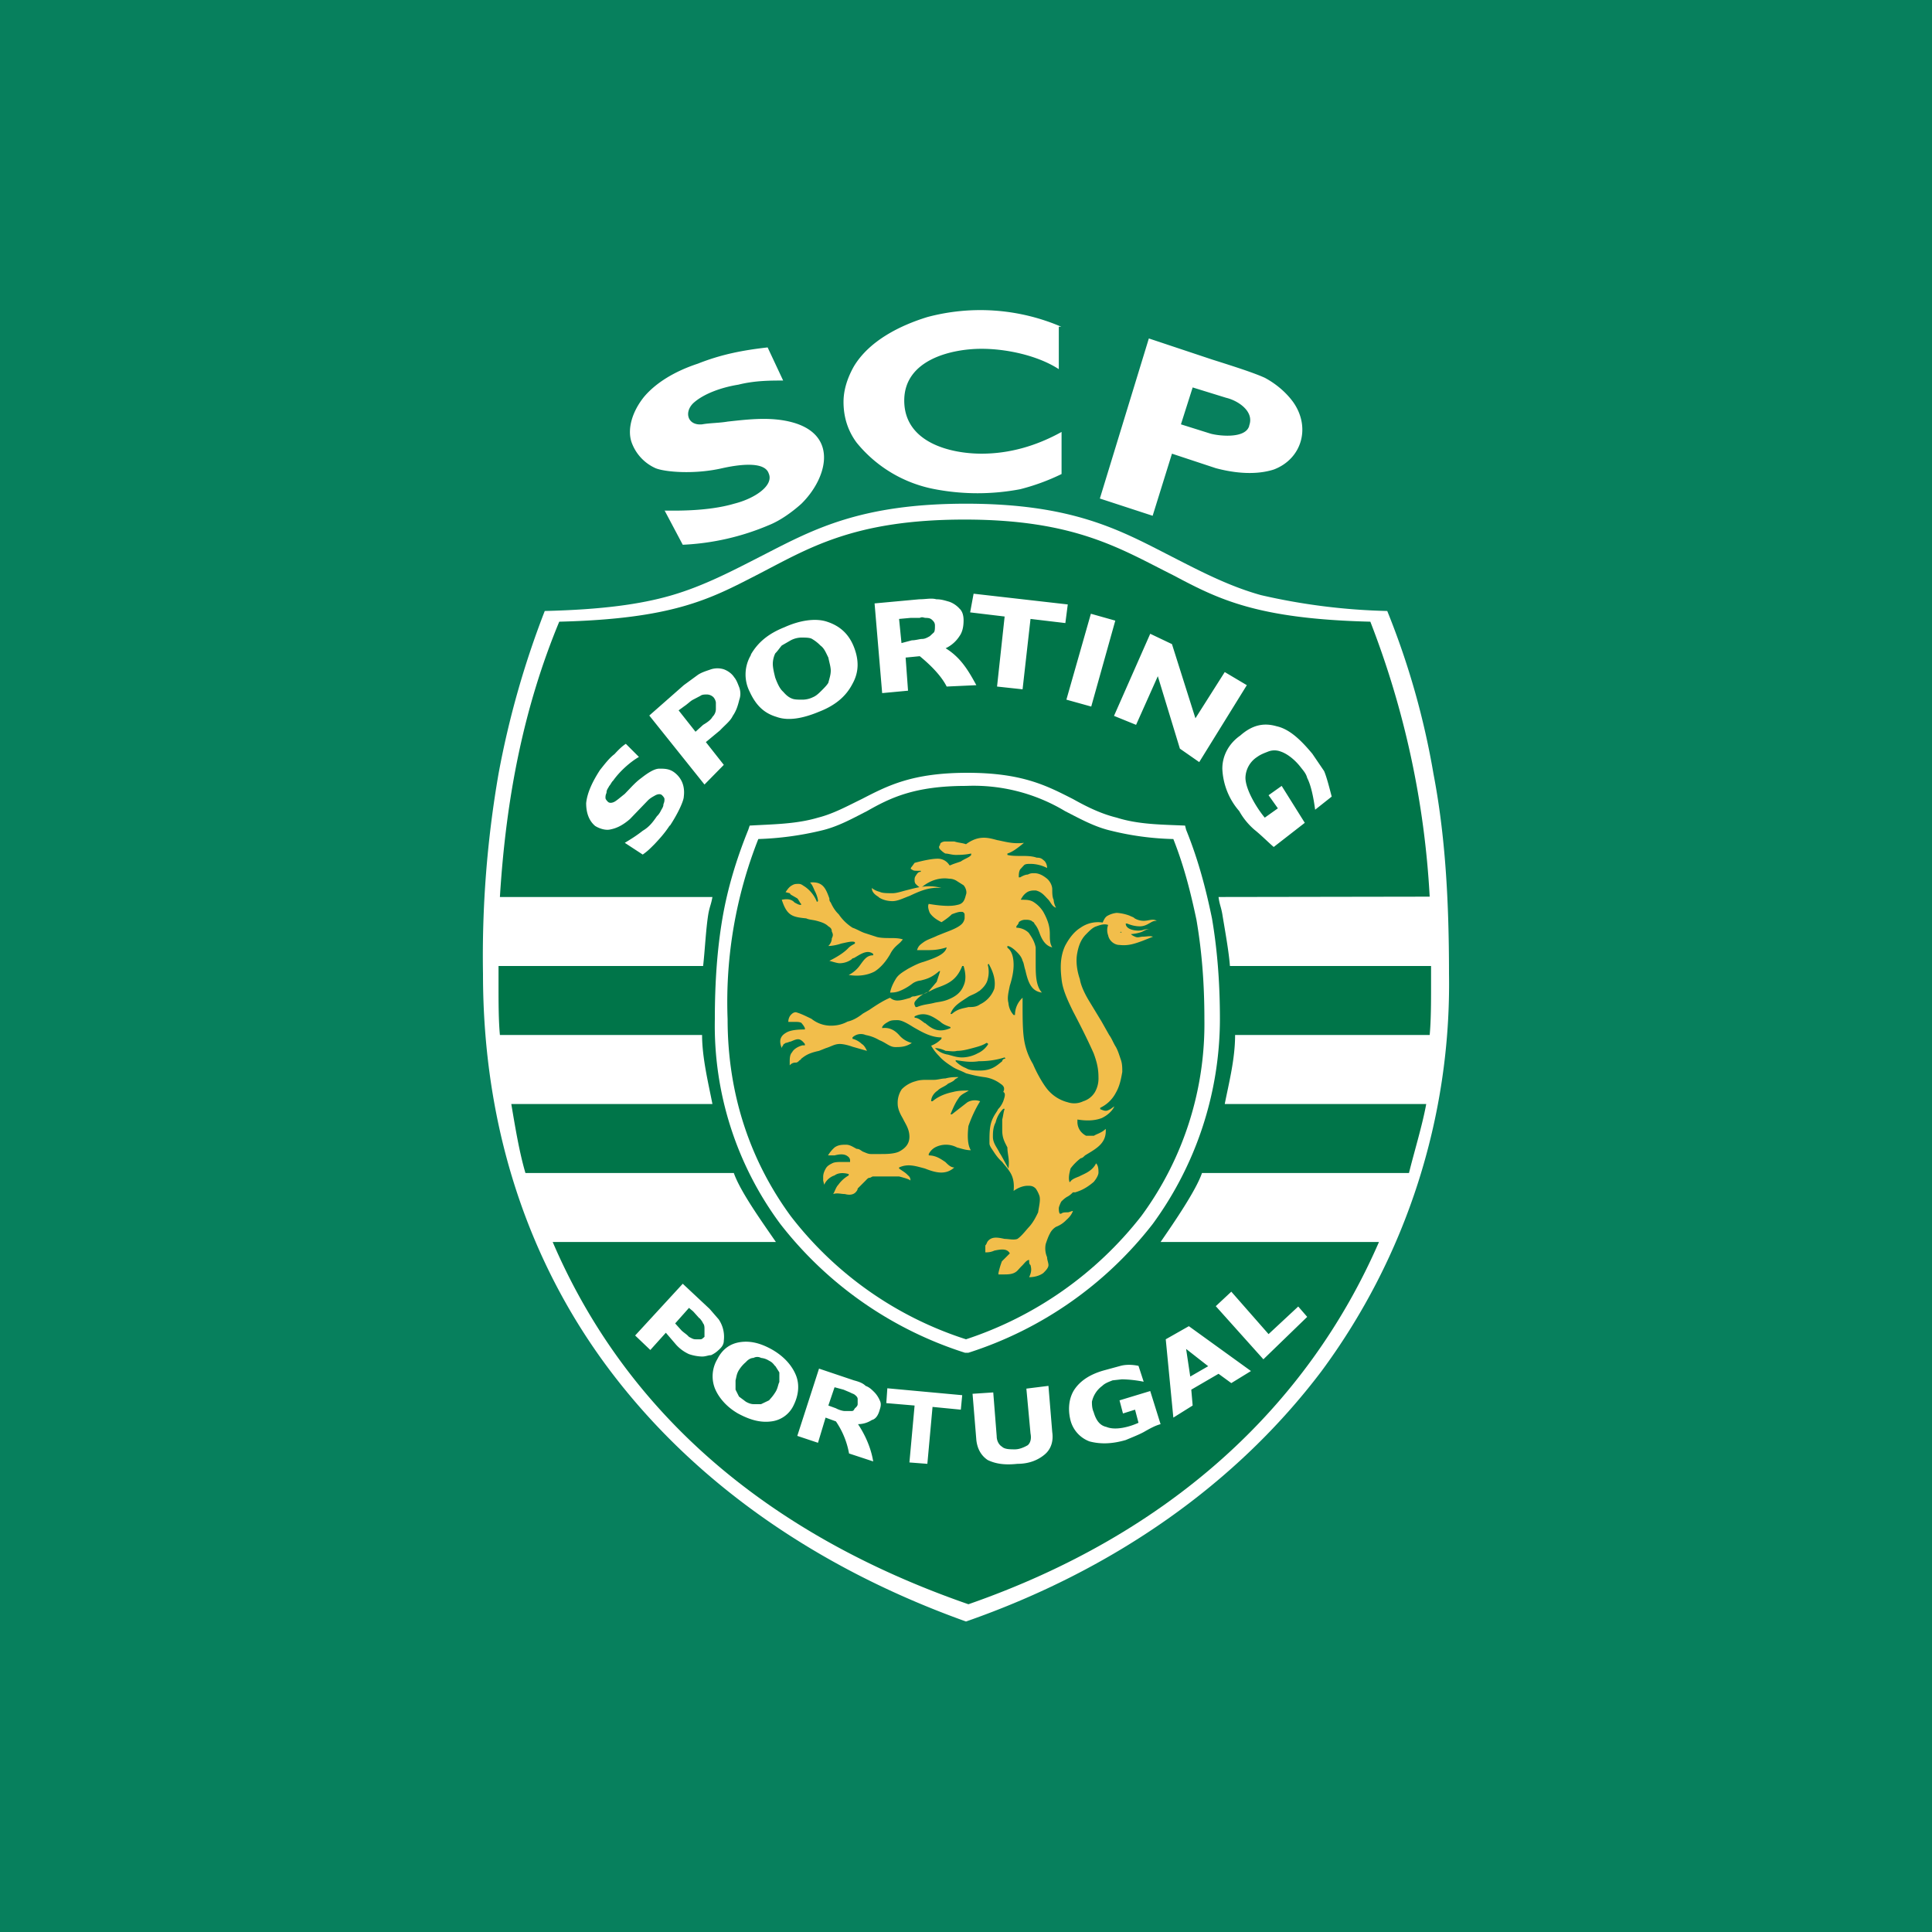
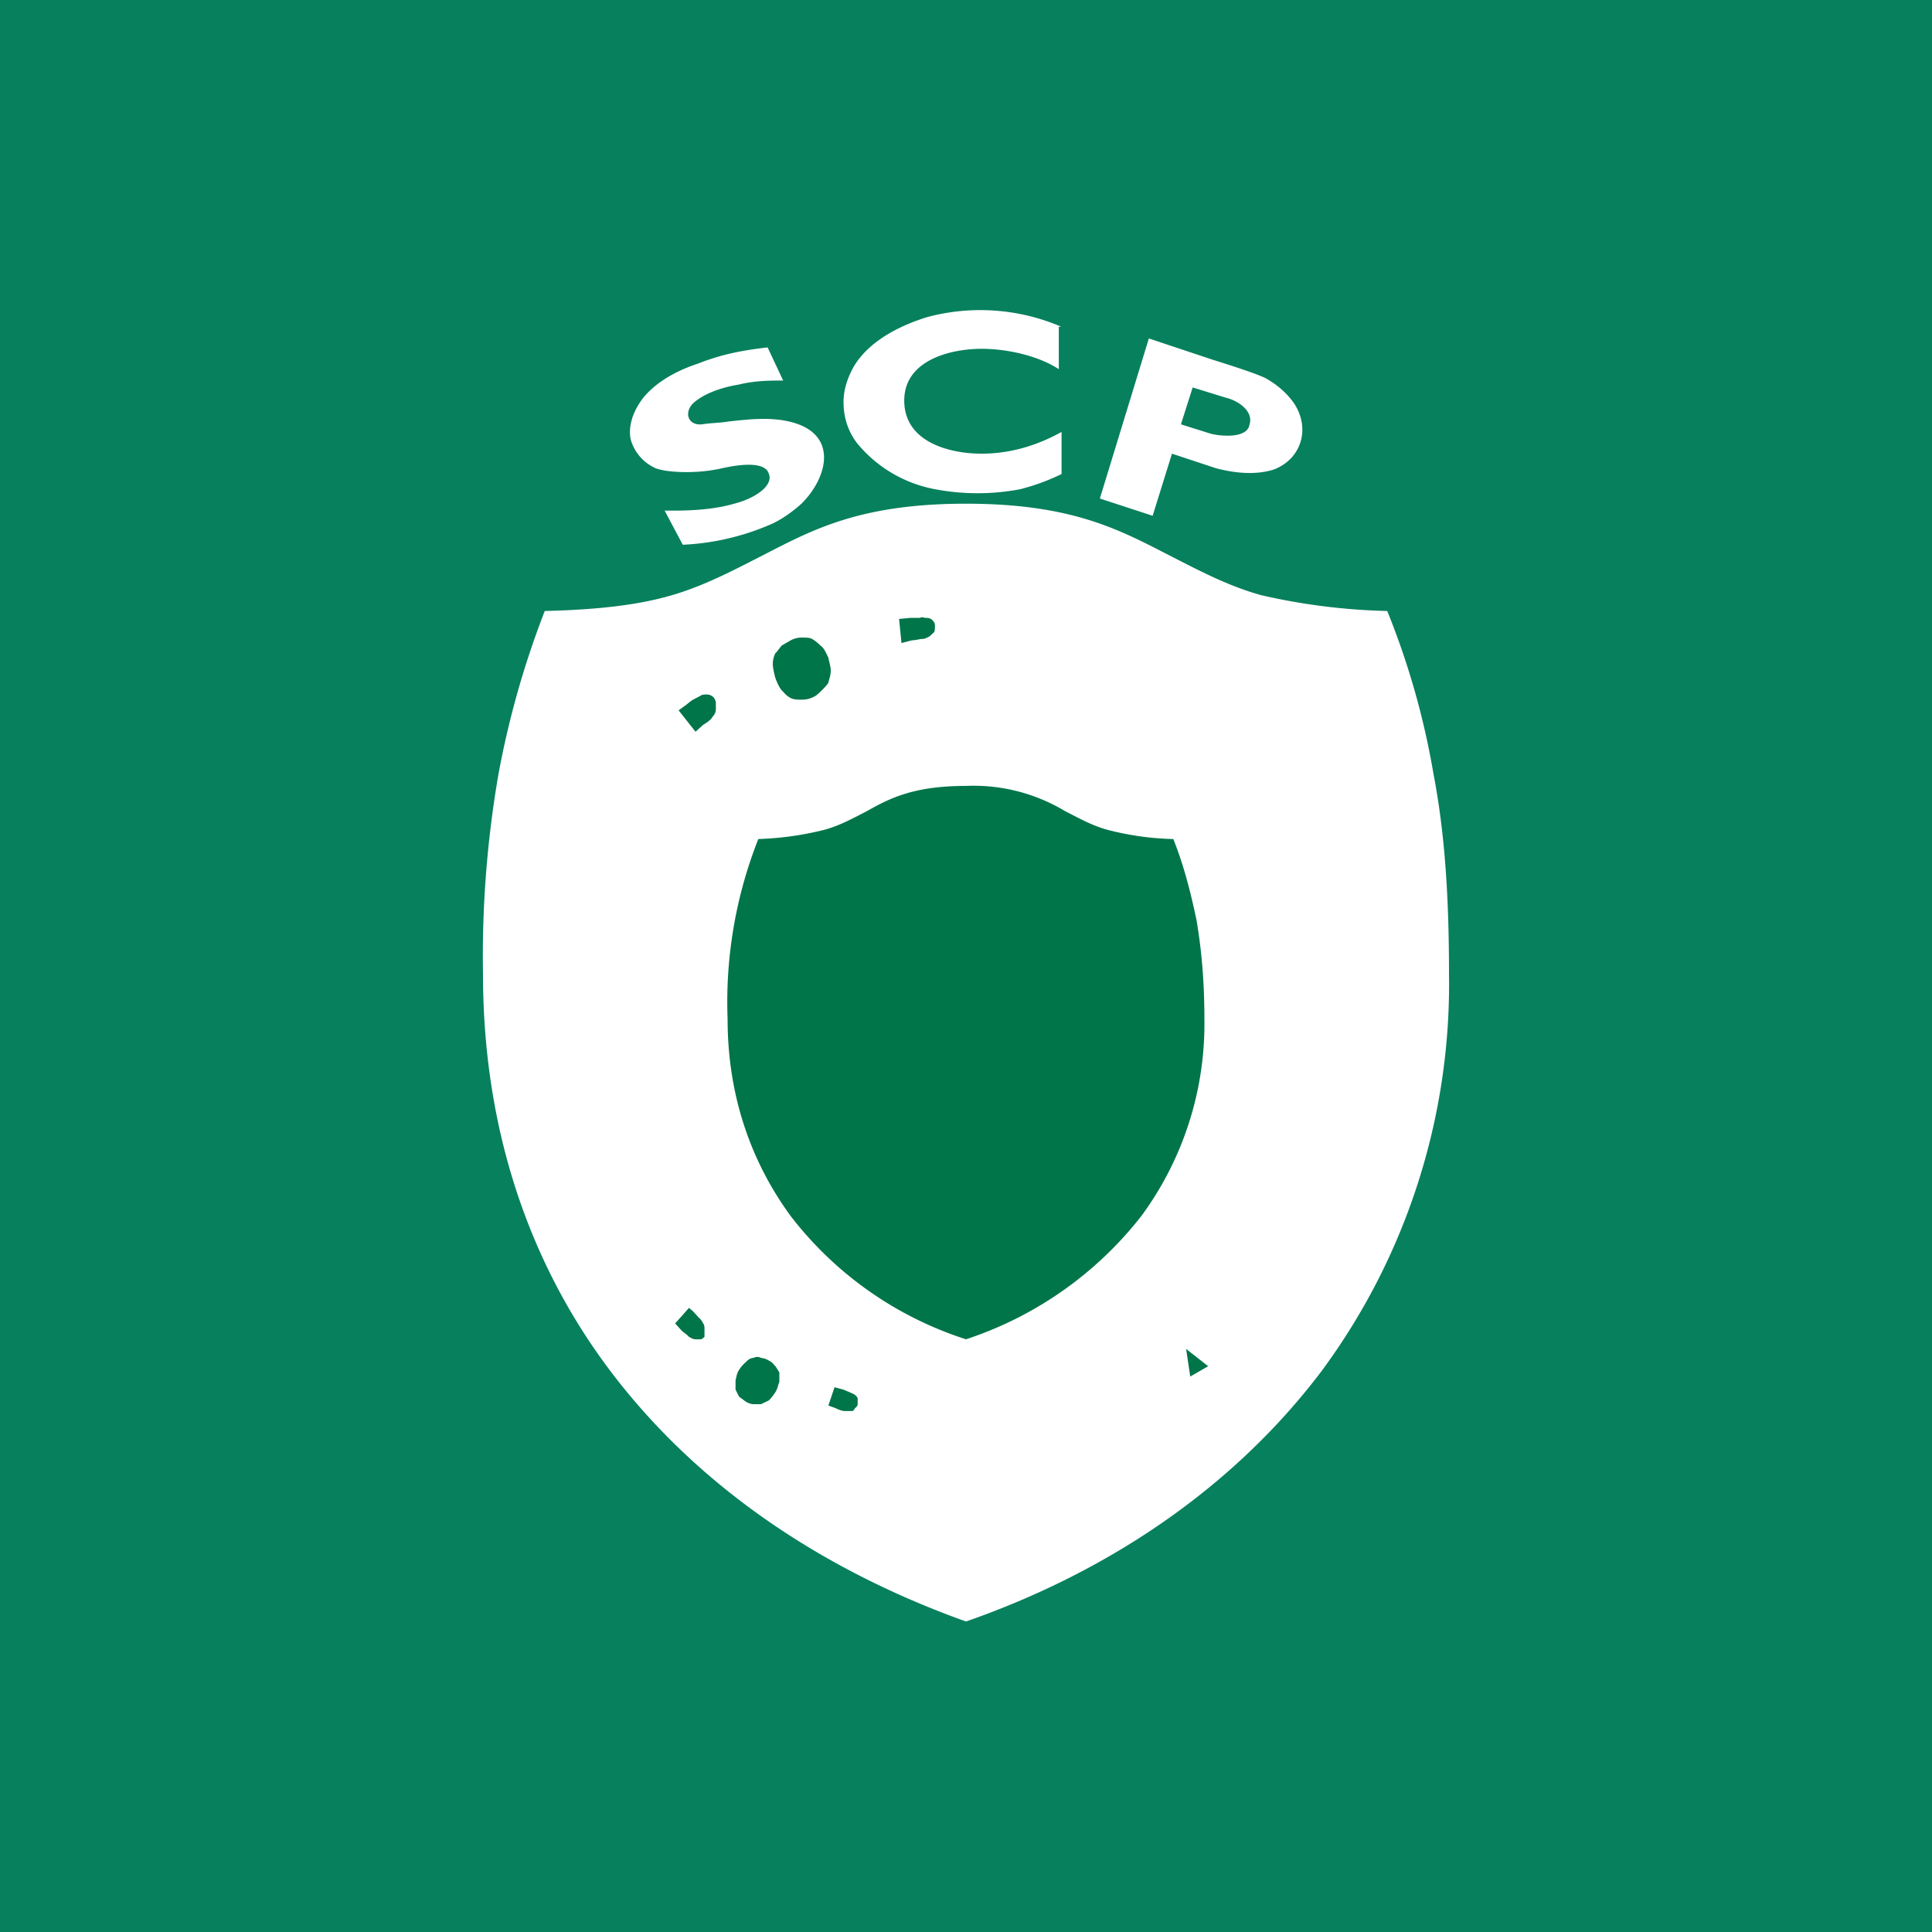
<svg xmlns="http://www.w3.org/2000/svg" width="56" height="56" viewBox="0 0 56 56">
  <path fill="#07805D" d="M0 0h56v56H0z" />
  <path d="M28 47c4.3-1.5 7.84-4 10.3-7.25A18.87 18.87 0 0 0 42 28.23c0-2.15-.11-4.03-.45-5.8a22.7 22.7 0 0 0-1.34-4.72 18.1 18.1 0 0 1-3.66-.46c-.97-.27-1.83-.73-2.73-1.19-1.42-.73-2.8-1.46-5.82-1.46-3.02 0-4.4.73-5.82 1.46-.9.46-1.76.92-2.73 1.2-.9.26-2.02.41-3.66.45a26.17 26.17 0 0 0-1.34 4.72 30.9 30.9 0 0 0-.45 5.8c0 4.5 1.34 8.4 3.7 11.52C20.16 43 23.7 45.46 28 47Z" fill="#fff" />
  <path d="M20.65 20.78c.07-.07.1-.15.1-.23v-.19a.3.3 0 0 0-.07-.15.28.28 0 0 0-.18-.08c-.08 0-.15 0-.2.04l-.21.11c-.08.04-.15.12-.27.2l-.15.11.49.62.22-.2c.12-.07.23-.15.27-.23ZM22.47 39.6c-.07-.09-.1-.12-.18-.16a.52.52 0 0 0-.23-.08.23.23 0 0 0-.22 0c-.07 0-.15.04-.22.12a1 1 0 0 0-.2.23c-.07.11-.07.19-.1.3v.27l.1.2.2.15c.07.04.15.07.22.07h.22l.23-.11c.07-.08.11-.12.18-.23.08-.12.08-.23.12-.3v-.28l-.12-.19ZM20.27 38.21l-.18-.2-.12-.1-.4.45.18.2c.07.07.15.11.22.19.08.04.12.07.19.07h.15c.04 0 .07-.04.11-.07v-.23c0-.04 0-.12-.04-.16-.03-.07-.07-.11-.1-.15ZM26.43 18.56c.11 0 .23-.04.3-.04.08 0 .15-.04.22-.08l.12-.11c.03-.04.03-.12.03-.2 0-.07-.03-.11-.07-.15-.04-.04-.08-.07-.19-.07-.07 0-.1-.04-.18 0h-.27l-.33.03.07.7.3-.08ZM22.7 20.05c.07.08.15.16.26.2.07.03.19.03.3.03.11 0 .22-.03.3-.07.1-.04.18-.12.26-.2.07-.07.15-.15.19-.22.03-.12.07-.23.07-.35 0-.11-.04-.23-.07-.38-.08-.16-.12-.27-.23-.35a1.13 1.13 0 0 0-.26-.2c-.07-.03-.19-.03-.3-.03a.69.69 0 0 0-.3.08l-.26.15c-.07.08-.11.15-.19.23a.74.74 0 0 0-.07.3c0 .12.04.28.07.4.08.22.15.34.23.41ZM24.79 40.44c-.04-.04-.08-.04-.15-.08l-.19-.08-.26-.07-.18.53.22.08c.07.04.19.08.26.08h.19c.07 0 .07-.04.1-.08.05-.04.08-.08.08-.12v-.15c0-.04-.03-.08-.07-.11ZM35.02 39.6l-.64-.5.12.8.52-.3Z" fill="#007549" />
-   <path d="M41.44 30c.04-.42.04-.98.04-1.4V28h-5.83c-.03-.42-.15-1.07-.22-1.5-.04-.23-.08-.27-.11-.5l6.12-.01a25.8 25.8 0 0 0-1.72-7.97c-3.28-.08-4.4-.65-5.7-1.34-1.54-.77-2.85-1.62-6.06-1.62-3.25 0-4.55.85-6.05 1.62-1.34.69-2.42 1.26-5.7 1.34-1.02 2.46-1.54 5.06-1.72 7.98h6.16c-.04.23-.08.27-.12.5-.07.43-.1 1.08-.15 1.5h-5.93v.6c0 .42 0 .98.04 1.4h5.86c0 .65.18 1.39.3 2h-5.83c.11.65.23 1.39.41 2h6.04c.19.54.8 1.39 1.22 2h-6.47c2.12 4.94 6.2 8.47 12.05 10.5 5.83-2.03 9.82-5.72 11.9-10.5h-6.33c.4-.58 1.03-1.5 1.2-2h6c.15-.61.39-1.39.5-2H35.5c.12-.61.3-1.3.3-2h5.63ZM37 21.05c.37.08.7.39 1.04.8l.34.5c.07.16.15.47.22.74l-.48.38c-.04-.3-.11-.69-.23-.92-.03-.12-.1-.2-.18-.3-.15-.2-.38-.4-.6-.47a.5.5 0 0 0-.34 0c-.1.04-.22.08-.33.16a.74.74 0 0 0-.34.6c0 .35.34.9.56 1.16l.38-.27-.27-.38.38-.27.67 1.07-.9.7c-.1-.08-.37-.35-.56-.5a2 2 0 0 1-.44-.54 1.99 1.99 0 0 1-.49-1.23c0-.38.19-.73.52-.96.34-.3.67-.38 1.05-.27Zm-3.03-2.38.68 2.15.85-1.34.64.38-1.38 2.23-.56-.39-.64-2.1-.63 1.41-.64-.26 1.05-2.38.63.3Zm-1.64-.69-.7 2.5-.72-.2.71-2.49.71.2Zm-4.1-.77 2.72.31-.07.54-1.01-.12-.23 2.04-.74-.08.22-2.03-1-.12.1-.54Zm-1.57.16c.18 0 .33-.04.48 0 .15 0 .26.04.37.07.12.04.23.12.3.2.08.07.12.19.12.34 0 .2-.04.35-.12.46a.96.96 0 0 1-.4.35c.44.27.66.65.89 1.07l-.86.04c-.15-.3-.45-.61-.78-.88l-.41.04.07.96-.75.07-.22-2.6 1.3-.12Zm-4.9 1.61c.2-.35.5-.61.98-.8.44-.2.9-.27 1.23-.16.37.12.63.35.78.73.15.38.15.73-.04 1.07-.18.35-.48.62-.97.81-.48.2-.9.27-1.23.15-.37-.11-.6-.34-.78-.73a1.1 1.1 0 0 1 .04-1.07Zm-2.35 4.95c-.15.23-.3.39-.44.54-.15.15-.2.2-.34.3l-.52-.34c.18-.11.33-.2.52-.35.19-.11.3-.26.41-.42a.53.53 0 0 0 .11-.15c.04-.08.08-.12.08-.2.03-.07.03-.1.03-.15 0-.03-.03-.07-.07-.11-.04-.04-.11-.04-.19 0-.07.04-.15.08-.22.15l-.26.27-.26.27c-.23.2-.41.27-.56.3-.15.04-.34-.03-.45-.1-.19-.16-.26-.4-.26-.66.03-.3.18-.62.4-.96.12-.15.27-.35.42-.46.11-.12.22-.23.33-.3l.38.38c-.26.15-.56.42-.75.69-.04.03-.07.11-.11.15-.04.08-.08.11-.08.2-.03.07-.03.1-.03.15 0 .03.03.07.07.11.04.04.11.04.19 0 .07-.04.15-.11.3-.23l.22-.23c.08-.08.15-.15.26-.23.19-.15.38-.27.52-.27.15 0 .3 0 .45.12.19.15.3.38.26.69 0 .11-.15.46-.4.84Zm1.01-1.19-1.6-2 1-.88.41-.3c.12-.08.27-.12.38-.16a.62.62 0 0 1 .37 0c.11.04.23.12.3.23.07.08.11.2.15.3.04.12.04.24 0 .35-.04.16-.08.31-.19.47-.07.15-.22.26-.37.42l-.41.34.52.66-.56.57Zm-.07 16.58a1.3 1.3 0 0 1-.38-.07 1.13 1.13 0 0 1-.37-.27l-.3-.35-.45.5-.44-.42 1.38-1.5.78.73.26.3a.9.9 0 0 1 .15.62c0 .12-.07.2-.15.27a.78.78 0 0 1-.22.15c-.08 0-.15.04-.26.04Zm2.01 1.88c-.3.04-.6-.03-.97-.23-.33-.19-.56-.46-.67-.73a.97.97 0 0 1 .07-.84c.15-.3.38-.46.68-.5.3-.04.6.04.93.23.34.2.56.46.67.73.11.27.08.58-.07.88a.82.82 0 0 1-.64.46Zm3.14-.34c-.04.15-.11.27-.23.3a.74.74 0 0 1-.4.12c.18.27.37.65.44 1.08l-.7-.23a2.4 2.4 0 0 0-.38-.93l-.3-.11-.22.73-.6-.2.63-1.95 1.01.34c.15.04.26.08.34.16.11.04.18.11.26.19a.8.8 0 0 1 .15.23c.04.08.04.15 0 .27Zm2.35 0-.82-.08-.15 1.65-.52-.04.15-1.65-.82-.07.03-.43 2.17.2-.04.42Zm2.43 1.3c-.19.16-.45.27-.79.27-.37.04-.63 0-.86-.11-.18-.12-.3-.31-.33-.58l-.11-1.34.6-.04.1 1.27c0 .15.08.26.15.3.08.08.23.08.38.08s.3-.08.37-.12c.08-.07.11-.19.08-.34l-.12-1.3.64-.08.11 1.34c.04.27-.04.5-.22.65Zm2.87-.65c-.15.08-.33.15-.52.23-.41.12-.75.12-1.05.04a.89.89 0 0 1-.56-.65c-.07-.31-.03-.62.12-.85.18-.27.48-.46.9-.57l.44-.12c.15-.04.33-.04.52 0l.15.46a3.52 3.52 0 0 0-.63-.07l-.27.03c-.1.04-.22.08-.3.16a.77.77 0 0 0-.3.46c0 .07 0 .19.05.3.07.24.18.39.37.43.26.11.67 0 .93-.12l-.1-.38-.35.11-.1-.38.89-.27.3.96c-.15.04-.3.12-.49.23Zm2.54-4.07 1.08 1.23.86-.8.26.3-1.27 1.23-1.38-1.54.45-.42Zm-1.23 1 1.8 1.3-.57.35-.37-.27-.79.46.04.46-.56.35-.22-2.27.67-.38Zm-1.05-2.96a11 11 0 0 1-5.34 3.73h-.1a11 11 0 0 1-5.35-3.73 9.65 9.65 0 0 1-1.9-5.94c0-1.08.07-2.04.22-2.92.15-.88.41-1.73.75-2.57l.04-.12c.67-.04 1.34-.04 1.98-.23.44-.11.86-.34 1.27-.54.74-.38 1.45-.76 3.06-.76 1.6 0 2.31.38 3.06.76.41.23.82.43 1.27.54.63.2 1.3.2 1.98.23l.03.12c.34.84.56 1.65.75 2.57.15.88.23 1.84.23 2.92a10.08 10.08 0 0 1-1.95 5.94Z" fill="#007549" />
  <path d="M34.01 24.32a8.26 8.26 0 0 1-1.8-.24c-.48-.11-.89-.34-1.34-.57a5.15 5.15 0 0 0-2.87-.73c-1.5 0-2.2.35-2.87.73-.45.23-.86.46-1.35.57a9 9 0 0 1-1.8.24 12.86 12.86 0 0 0-.89 5.22c0 2.22.68 4.14 1.83 5.71A10.43 10.43 0 0 0 28 38.82a10.68 10.68 0 0 0 5.08-3.57 9.39 9.39 0 0 0 1.83-5.71c0-1.08-.08-2-.23-2.88-.18-.85-.37-1.58-.67-2.34Z" fill="#007549" />
  <path d="M19.26 14.8c.27 0 1.24.03 2.02-.2.6-.15 1.16-.53 1-.88-.1-.3-.66-.3-1.34-.15-.82.19-1.68.11-1.94 0a1.3 1.3 0 0 1-.7-.77c-.12-.38.03-.88.37-1.3.33-.39.86-.73 1.56-.96.68-.27 1.31-.39 2.02-.47l.45.96c-.37 0-.82 0-1.3.12-.5.08-1.02.27-1.31.54-.27.27-.15.65.26.61.22-.04.52-.04.74-.08.64-.07 1.31-.15 1.94.04 1.27.39.94 1.61.2 2.34-.3.27-.64.5-.94.62a7.2 7.2 0 0 1-2.5.57l-.53-1ZM30.76 9.47a5.95 5.95 0 0 0-3.88-.28c-.78.24-1.68.68-2.13 1.43-.18.32-.3.67-.3 1.03 0 .43.12.83.38 1.18a3.83 3.83 0 0 0 2.27 1.35 6.6 6.6 0 0 0 2.47 0 6.2 6.2 0 0 0 1.2-.44v-1.22c-.72.4-1.5.63-2.32.63-.9 0-2.24-.32-2.24-1.54 0-1.19 1.38-1.5 2.24-1.5.74 0 1.64.2 2.24.59V9.47h.07ZM33.41 14.95l.56-1.8 1.27.42c.41.11 1.08.23 1.68.04.82-.31 1.08-1.23.56-1.96-.22-.3-.52-.54-.82-.7-.33-.15-.93-.34-1.53-.53l-1.83-.61-1.42 4.64 1.53.5Zm2.8-2.61c-.1.38-.86.3-1.12.23l-.86-.27.34-1.07.97.3c.34.08.82.39.67.8Z" fill="#fff" />
-   <path d="M32.48 27c.04.04.11.08.22.08.15 0 .34-.04.42-.08.07-.04.14-.07.22-.07-.04 0-.15 0-.22.03-.15.04-.49 0-.49-.19h.04c.1.04.22.08.37.08.11 0 .19-.04.26-.08.08-.04.11-.08.23-.08-.12-.07-.23 0-.38 0a.53.53 0 0 1-.26-.07c-.04-.04-.07-.04-.15-.08a1.3 1.3 0 0 0-.37-.08.68.68 0 0 0-.26.08c-.08.04-.11.12-.15.2a.88.88 0 0 0-.64.15c-.18.11-.33.3-.45.53-.14.31-.14.62-.1.96.03.31.18.62.33.93.3.57.48.95.6 1.22.1.27.14.46.14.7a.8.8 0 0 1-.1.42.6.6 0 0 1-.34.27.6.6 0 0 1-.45.03 1.12 1.12 0 0 1-.56-.34c-.11-.12-.3-.42-.45-.77a1.94 1.94 0 0 1-.26-.73c-.04-.27-.04-.65-.04-1.04v-.15a.67.67 0 0 0-.22.5h-.04a.58.58 0 0 1-.15-.35c-.04-.15 0-.3.04-.5.07-.22.11-.42.11-.6 0-.2-.04-.4-.18-.5v-.05c.07 0 .18.08.26.16.07.07.15.15.18.27.04.07.04.15.08.27.07.3.15.61.48.65-.18-.2-.18-.54-.18-.85v-.46c-.04-.19-.12-.3-.2-.42a.53.53 0 0 0-.36-.15v-.04c.03-.04.07-.08.07-.12a.28.28 0 0 1 .19-.07c.07 0 .11 0 .18.03.04.04.08.04.08.08.07.08.11.16.15.27.07.2.18.38.37.42-.07-.11-.07-.23-.07-.38 0-.2-.04-.38-.19-.65a.88.88 0 0 0-.26-.27c-.11-.08-.23-.08-.37-.08 0 0-.04 0 0-.04a.46.46 0 0 1 .18-.19c.08-.04.15-.04.23-.04.18.04.26.16.37.27.07.08.11.2.22.23a.55.55 0 0 1-.07-.23c-.04-.08-.04-.2-.04-.3 0-.12-.07-.24-.15-.31-.1-.08-.22-.16-.37-.16-.07 0-.11 0-.19.04-.07 0-.15.04-.22.08h-.04c0-.08 0-.16.04-.23l.11-.12c.04-.04.11-.04.19-.04.15 0 .33.04.48.12a.3.3 0 0 0-.07-.2c-.08-.07-.11-.1-.23-.1-.14-.05-.3-.05-.44-.05-.15 0-.3 0-.41-.03v-.04c.14-.04.3-.16.48-.31-.33.04-.56-.04-.78-.08-.26-.07-.53-.15-.9.12-.11-.04-.22-.04-.34-.08h-.26c-.07 0-.15.04-.15.08s-.03.04-.03.08c0 .03 0 .03.03.07.04.04.08.08.15.12.08 0 .19.04.3.04.11 0 .26 0 .45-.04v.04c-.04.07-.19.11-.3.19-.11.04-.22.07-.3.11h-.03a.39.39 0 0 0-.34-.19c-.15 0-.37.04-.67.12l-.08.11c-.04.04-.04.08 0 .08.04.04.08.04.19.04h.07v.03c-.07 0-.1.04-.15.12-.03.04-.03.08-.03.12 0 .03 0 .07.03.11.04.04.08.08.15.12.26-.23.56-.31.82-.27a.4.4 0 0 1 .23.07l.19.12c.07.08.1.2.07.27-.04.15-.07.27-.26.3-.15.04-.41.04-.82-.03-.04.07 0 .19.03.26.08.12.2.2.34.27.11-.07.22-.15.3-.23.11-.04.19-.07.26-.07.04 0 .08 0 .08.03.03 0 .03.04.03.08v.08a.3.3 0 0 1-.07.15c-.11.12-.34.2-.52.27l-.2.08c-.14.07-.29.11-.4.19-.11.08-.15.11-.19.23h.26c.19 0 .34 0 .6-.08-.04.2-.34.31-.67.42-.15.04-.3.12-.45.2-.11.07-.26.15-.34.27-.07.11-.15.26-.18.42.07 0 .15 0 .26-.04.11-.04.26-.12.4-.23a.52.52 0 0 1 .23-.08c.15-.04.3-.07.53-.27h.03l-.1.31-.23.27c-.08.08-.26.11-.41.15-.04 0-.08 0-.12.04-.14.04-.26.08-.37.08a.31.31 0 0 1-.22-.08c-.19.08-.38.2-.6.35l-.19.11c-.15.12-.3.2-.44.23-.15.08-.3.12-.49.12a.9.9 0 0 1-.56-.2c-.15-.07-.3-.15-.45-.19-.07 0-.11.04-.15.08a.3.3 0 0 0-.07.2h.18c.08 0 .15 0 .2.03.03.04.07.08.1.15v.04c-.1 0-.37 0-.52.08-.15.08-.26.2-.15.46 0-.04.04-.08.04-.08 0-.04.04-.04.07-.07.04 0 .12-.04.15-.04.19-.08.26-.12.41.07v.04h-.07c-.15.04-.26.12-.3.2-.07.07-.07.19-.07.3v.08c.07-.08.14-.08.18-.08.04 0 .08-.04.08-.04.03-.04.07-.04.07-.07.11-.08.19-.16.52-.23l.2-.08c.14-.04.25-.12.4-.12.11 0 .26.04.37.08l.42.12c-.04-.08-.08-.16-.15-.2a.6.6 0 0 0-.27-.15v-.04a.35.35 0 0 1 .38-.07c.15.03.26.07.4.15.2.08.3.2.46.2.15 0 .3 0 .48-.12a.7.7 0 0 1-.37-.23c-.11-.12-.26-.23-.49-.2v-.03c.04-.08.12-.12.19-.16.07-.04.15-.04.26-.04.11 0 .26.08.45.2.26.15.52.3.82.3v.04a.81.81 0 0 1-.3.2c.04.07.11.18.23.3.1.12.26.23.37.3.11.08.26.12.41.2.15.04.3.08.52.11a1 1 0 0 1 .49.2c.11.07.11.15.07.23.08.04.04.15 0 .27-.03.07-.07.15-.15.23-.03.07-.1.15-.15.26-.1.2-.1.43-.1.7v.03c0 .08.07.16.14.27.08.12.15.2.23.27l.03.04c.19.23.34.38.3.8.15-.11.3-.15.41-.15.08 0 .15 0 .23.08.03.04.07.11.1.19.05.12 0 .3-.03.5-.07.15-.15.3-.26.42-.11.12-.22.27-.34.35-.1.04-.26 0-.37 0-.19-.04-.37-.08-.49.07-.03.04-.03.08-.07.12v.2c.07 0 .15 0 .26-.05.19-.04.37-.07.45.08l-.11.11-.12.12c-.03.08-.07.2-.1.34v.04h.14c.15 0 .3 0 .41-.11l.11-.12c.08-.07.15-.19.23-.19 0 .08 0 .12.04.15.03.12.03.2-.04.35.15 0 .3-.04.41-.12.07-.07.15-.15.15-.23 0-.07-.04-.15-.04-.23a.65.65 0 0 1-.04-.38c.04-.12.08-.23.12-.3a.46.46 0 0 1 .18-.2.81.81 0 0 0 .3-.2c.08-.07.15-.15.19-.26-.04 0-.11.04-.15.04-.08 0-.15 0-.19.04h-.04c-.03-.04-.03-.12-.03-.16 0-.03.03-.11.07-.19.04-.04.11-.11.19-.15.07-.04.11-.08.15-.12h.07c.08-.03.26-.07.53-.3.07-.08.14-.2.14-.27 0-.08 0-.2-.07-.27-.11.23-.34.3-.49.38-.1.04-.22.08-.26.16H31c-.04-.12 0-.27.03-.39.08-.11.2-.23.3-.3.04 0 .08-.04.12-.08.33-.2.63-.35.6-.77-.12.12-.27.15-.34.2h-.23a.5.5 0 0 1-.15-.12.44.44 0 0 1-.1-.3v-.05c.25.04.48.04.7-.04.15-.07.3-.19.37-.34-.07.04-.1.08-.18.11-.08.04-.15 0-.23-.03v-.04a.98.98 0 0 0 .45-.43c.11-.19.15-.38.19-.61 0-.12 0-.23-.04-.35-.04-.11-.08-.26-.15-.38-.07-.11-.11-.23-.19-.34l-.22-.39-.37-.61c-.12-.2-.23-.43-.26-.62-.08-.23-.12-.5-.08-.73.04-.23.11-.42.26-.57.08-.08.19-.2.3-.23.11-.04.23-.08.34-.04a.43.43 0 0 0 0 .3c.03.16.18.28.33.28.26.03.45-.04.67-.12l.3-.12c-.1-.03-.18 0-.3 0-.07 0-.14.04-.22 0-.07-.03-.15-.07-.15-.15-.3.04-.3.04-.26 0-.04 0 0 0 0 0Zm-4.1 1.73c.1-.08.22-.2.25-.35a.8.8 0 0 0 0-.42s.04-.04.04 0c.15.27.19.5.15.7a.81.81 0 0 1-.41.45c-.11.08-.22.08-.34.08-.14.04-.3.04-.48.2h-.04c.08-.24.3-.35.52-.5.08-.05.2-.08.3-.16Zm-1.8.23a.9.9 0 0 1 .37-.23c.08-.04.15-.08.27-.12.3-.11.52-.23.67-.61h.04c.07.23.07.42 0 .57-.08.2-.23.31-.42.39-.18.08-.33.08-.44.11-.15.04-.3.04-.49.12h-.04c-.07-.12-.03-.15.04-.23Zm.23.7c-.12-.09-.2-.16-.3-.16v-.04c.3-.15.52 0 .74.15.08.08.19.12.3.16v.03c-.37.16-.56 0-.74-.15Zm.3.72s0-.04 0 0c.1 0 .22.04.3.08.1 0 .22.03.33 0 .15 0 .3-.04.45-.08.15-.04.3-.08.4-.15 0 0 .05 0 .05.04a.68.68 0 0 1-.3.26.97.97 0 0 1-.45.12c-.15 0-.26-.04-.41-.08a.69.69 0 0 1-.38-.19Zm1.3.65c-.15 0-.3 0-.41-.07a.82.82 0 0 1-.3-.2v-.03c.23.03.41.07.67.03.26 0 .49-.03.75-.11 0 0 .04.04 0 .04s-.07.04-.07.07c-.15.12-.3.27-.64.27Zm.82 2.84s-.04 0 0 0c-.11-.19-.18-.34-.26-.46-.07-.15-.19-.27-.19-.46 0-.11 0-.27.08-.42a.8.8 0 0 1 .22-.39h.04c-.04.12-.04.2-.07.31v.31c0 .23.07.34.15.5 0 .2.07.34.03.61Z" fill="#F2BE4B" />
-   <path d="M23.37 26.62c.08.04.19.04.3.07.15.04.26.08.34.16.07.04.1.08.1.15.04.08.04.12 0 .2 0 .07-.03.15-.1.22.1 0 .26-.03.37-.07.19-.04.33-.08.4-.04v.04c-.07.04-.14.07-.21.15-.08.08-.23.2-.53.35.11.03.23.07.3.07a.6.6 0 0 0 .34-.11s.03-.04.07-.04c.15-.08.38-.27.56-.12v.04c-.18 0-.26.12-.37.27a.9.9 0 0 1-.34.3c.3.05.56 0 .75-.1.19-.12.34-.31.45-.5.1-.2.22-.27.3-.35l.07-.08c-.11-.04-.26-.04-.37-.04-.11 0-.26 0-.38-.03l-.37-.12c-.11-.04-.22-.11-.34-.15a1.38 1.38 0 0 1-.4-.39c-.12-.11-.2-.27-.23-.34-.04-.04-.04-.08-.04-.12-.1-.27-.18-.5-.56-.46.08.08.11.2.15.27.04.08.08.2.08.27 0 0-.04.04-.04 0a.97.97 0 0 0-.34-.42c-.07-.04-.1-.08-.18-.08-.08 0-.12 0-.19.04s-.11.08-.19.2l.12.03.03.04.19.11c.04.04.07.12.11.16v.03c-.07 0-.11-.03-.19-.07-.07-.08-.18-.12-.37-.08.15.46.3.5.71.54ZM28.07 32.64c.08-.23.2-.5.34-.72a.44.44 0 0 0-.37.03l-.45.35h-.04c.08-.2.15-.35.23-.46.07-.12.18-.15.3-.23-.15 0-.3 0-.45.04-.19.04-.41.11-.6.27h-.04c0-.12.08-.24.19-.31.07-.08.22-.12.3-.2.07-.03.15-.07.18-.1.04-.05.08-.05.12-.09-.12 0-.23 0-.38.04-.11 0-.22.04-.33.04h-.19c-.11 0-.22 0-.34.04a.88.88 0 0 0-.4.23.7.7 0 0 0-.12.42c0 .16.08.31.15.43.07.15.19.3.19.53 0 .23-.15.35-.3.43-.15.07-.38.07-.52.07h-.3c-.08 0-.15-.04-.23-.07-.07-.04-.1-.08-.18-.08-.08-.04-.19-.12-.3-.12-.11 0-.23 0-.34.08a.99.99 0 0 0-.19.23h.19c.15-.04.26-.04.34 0 .07.04.11.08.11.15v.04h-.19c-.15 0-.26 0-.33.04-.08.04-.15.08-.19.16-.04.07-.07.15-.07.23v.11l.03.12a.5.5 0 0 1 .3-.27c.11-.08.26-.08.41-.04v.04a.94.94 0 0 0-.3.27c-.07.07-.1.19-.15.27.12-.04.23 0 .34 0 .11.03.22.03.3-.04.04-.04.07-.08.07-.12l.23-.23c.04-.04.07-.08.11-.08.04 0 .07-.04.11-.04h.75c.15.04.3.08.33.12 0-.08-.03-.12-.07-.15-.07-.08-.15-.12-.26-.2v-.03c.26-.12.48-.04.75.03.3.12.6.2.85-.03-.1 0-.18-.08-.26-.16-.11-.07-.26-.19-.48-.19v-.04a.46.46 0 0 1 .18-.19.68.68 0 0 1 .64 0c.15.04.26.08.4.08-.1-.16-.1-.43-.07-.7ZM25.46 26c.11.08.26.12.41.12.15 0 .3-.08.49-.15.26-.12.56-.27.93-.23-.41-.12-.75 0-1.04.07-.15.04-.27.08-.38.08-.15 0-.3 0-.37-.04a.6.6 0 0 1-.23-.11c0 .11.08.19.2.26Z" fill="#F2BE4B" />
</svg>